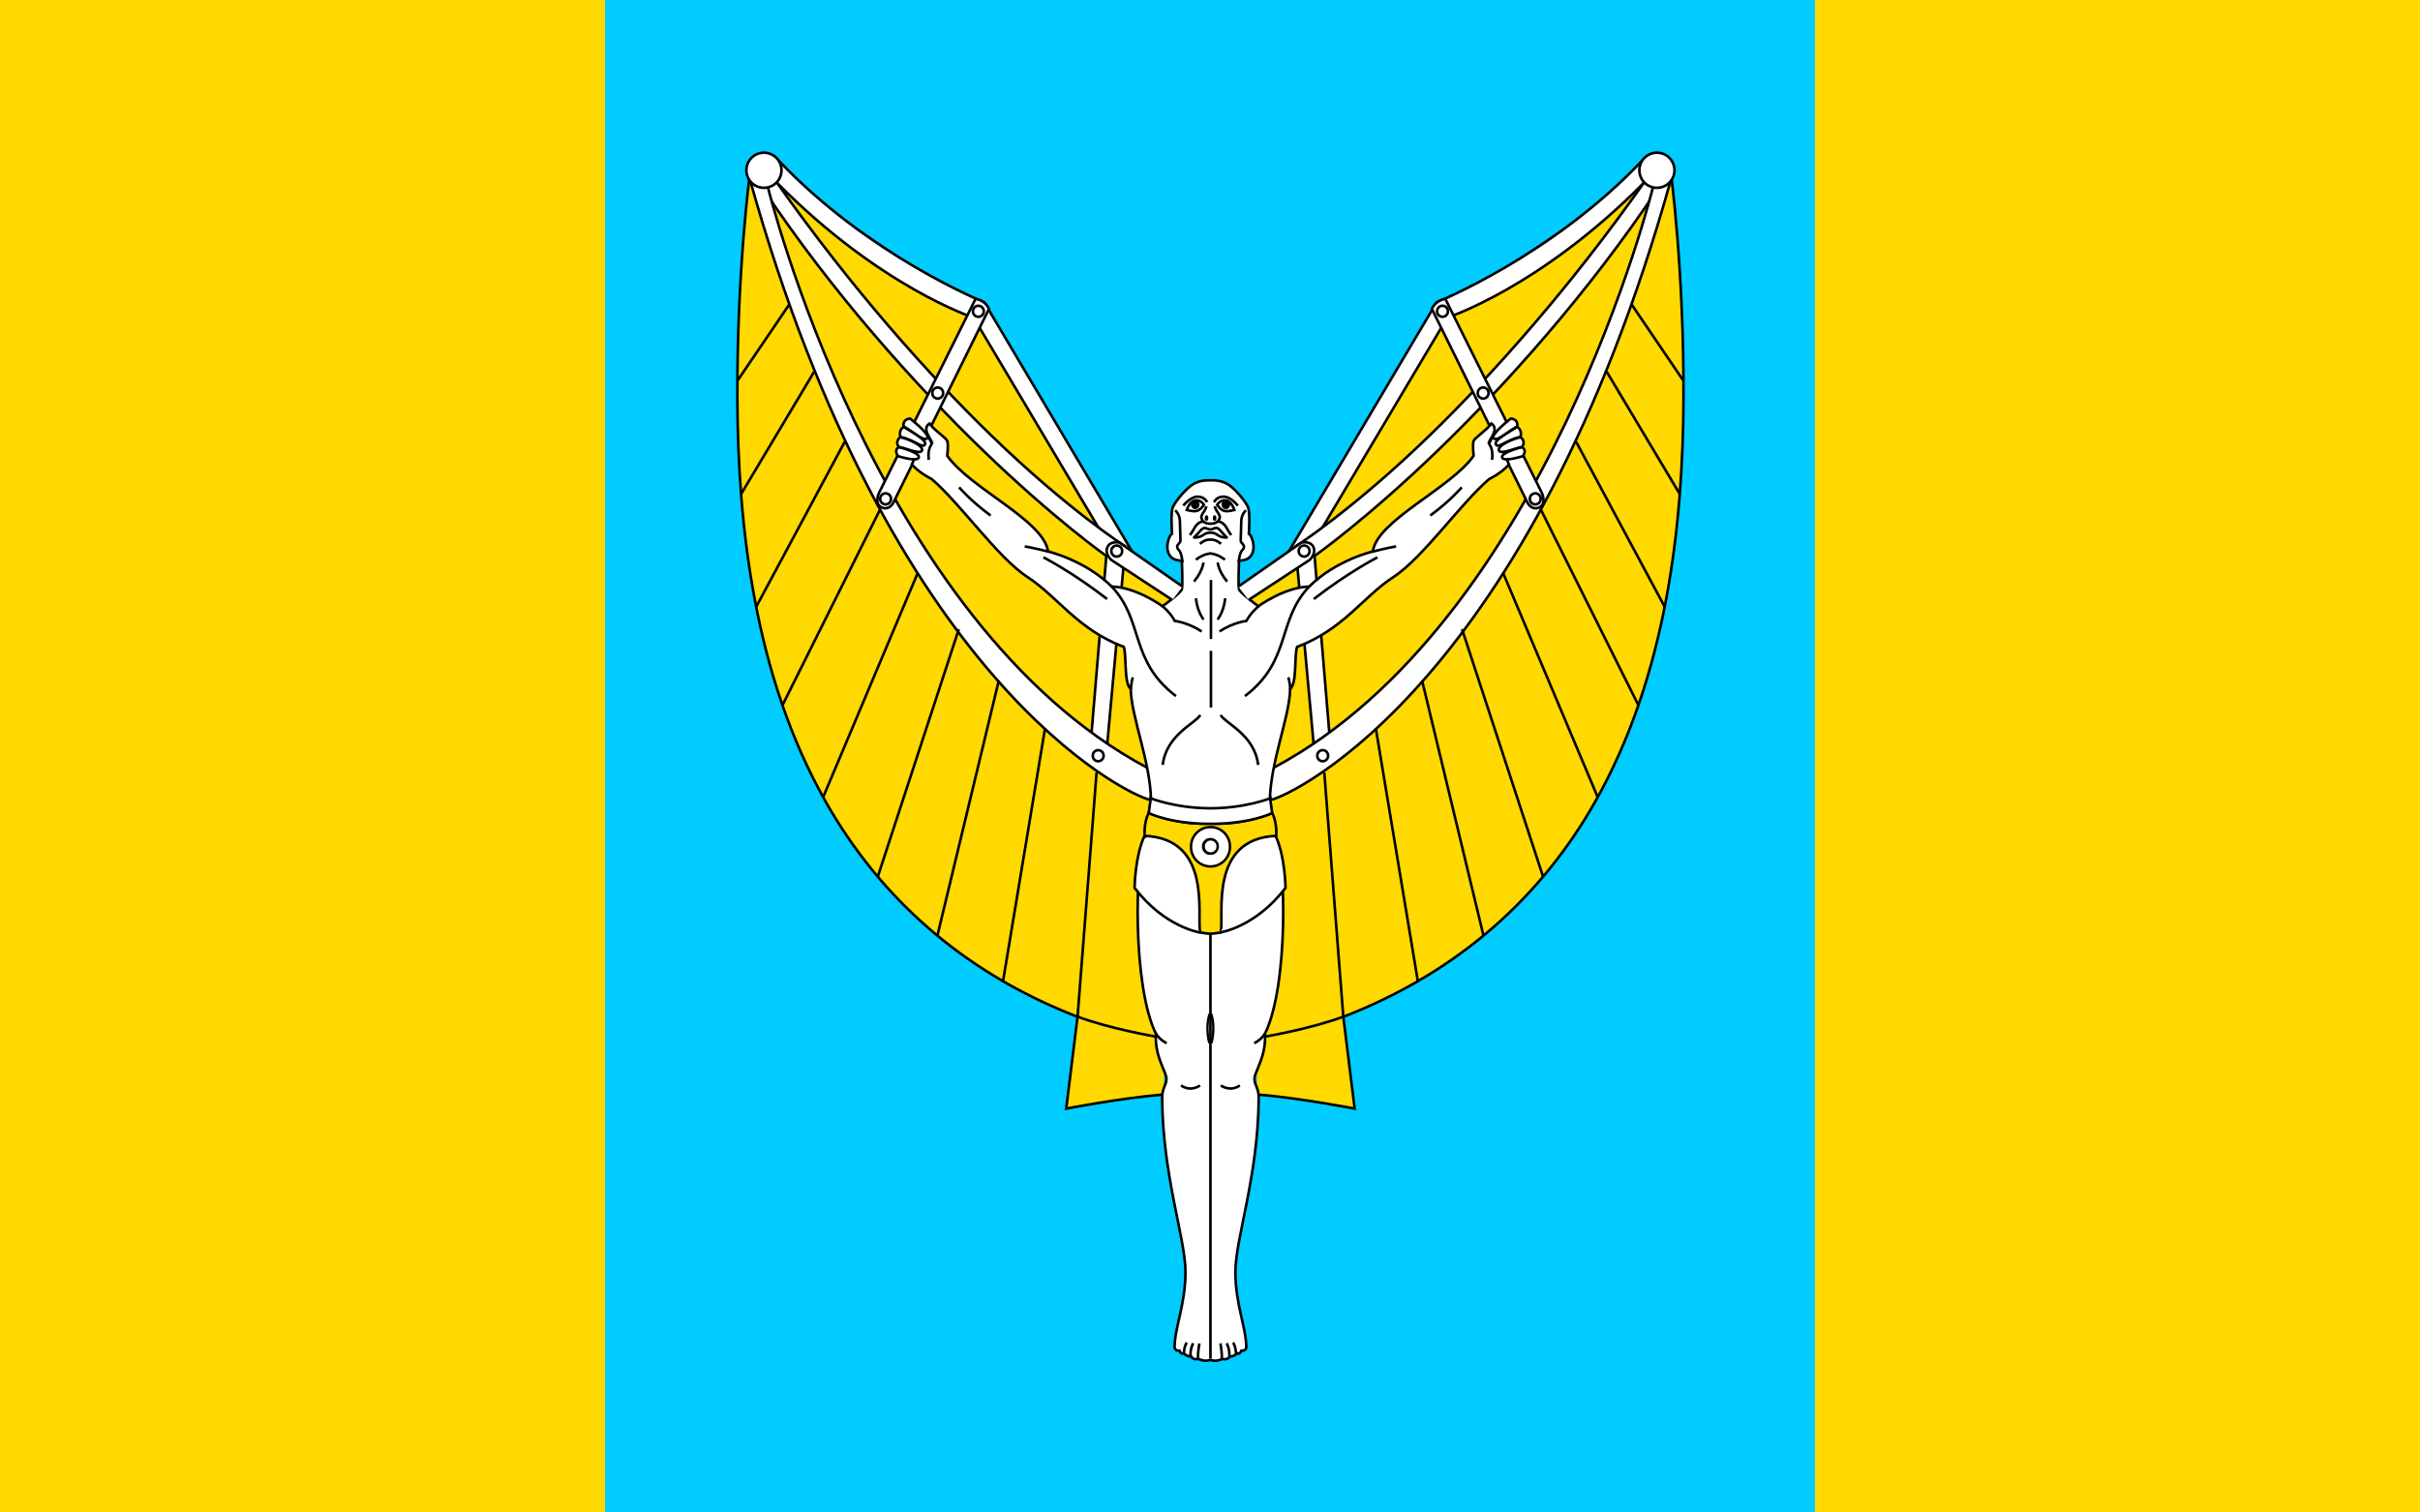
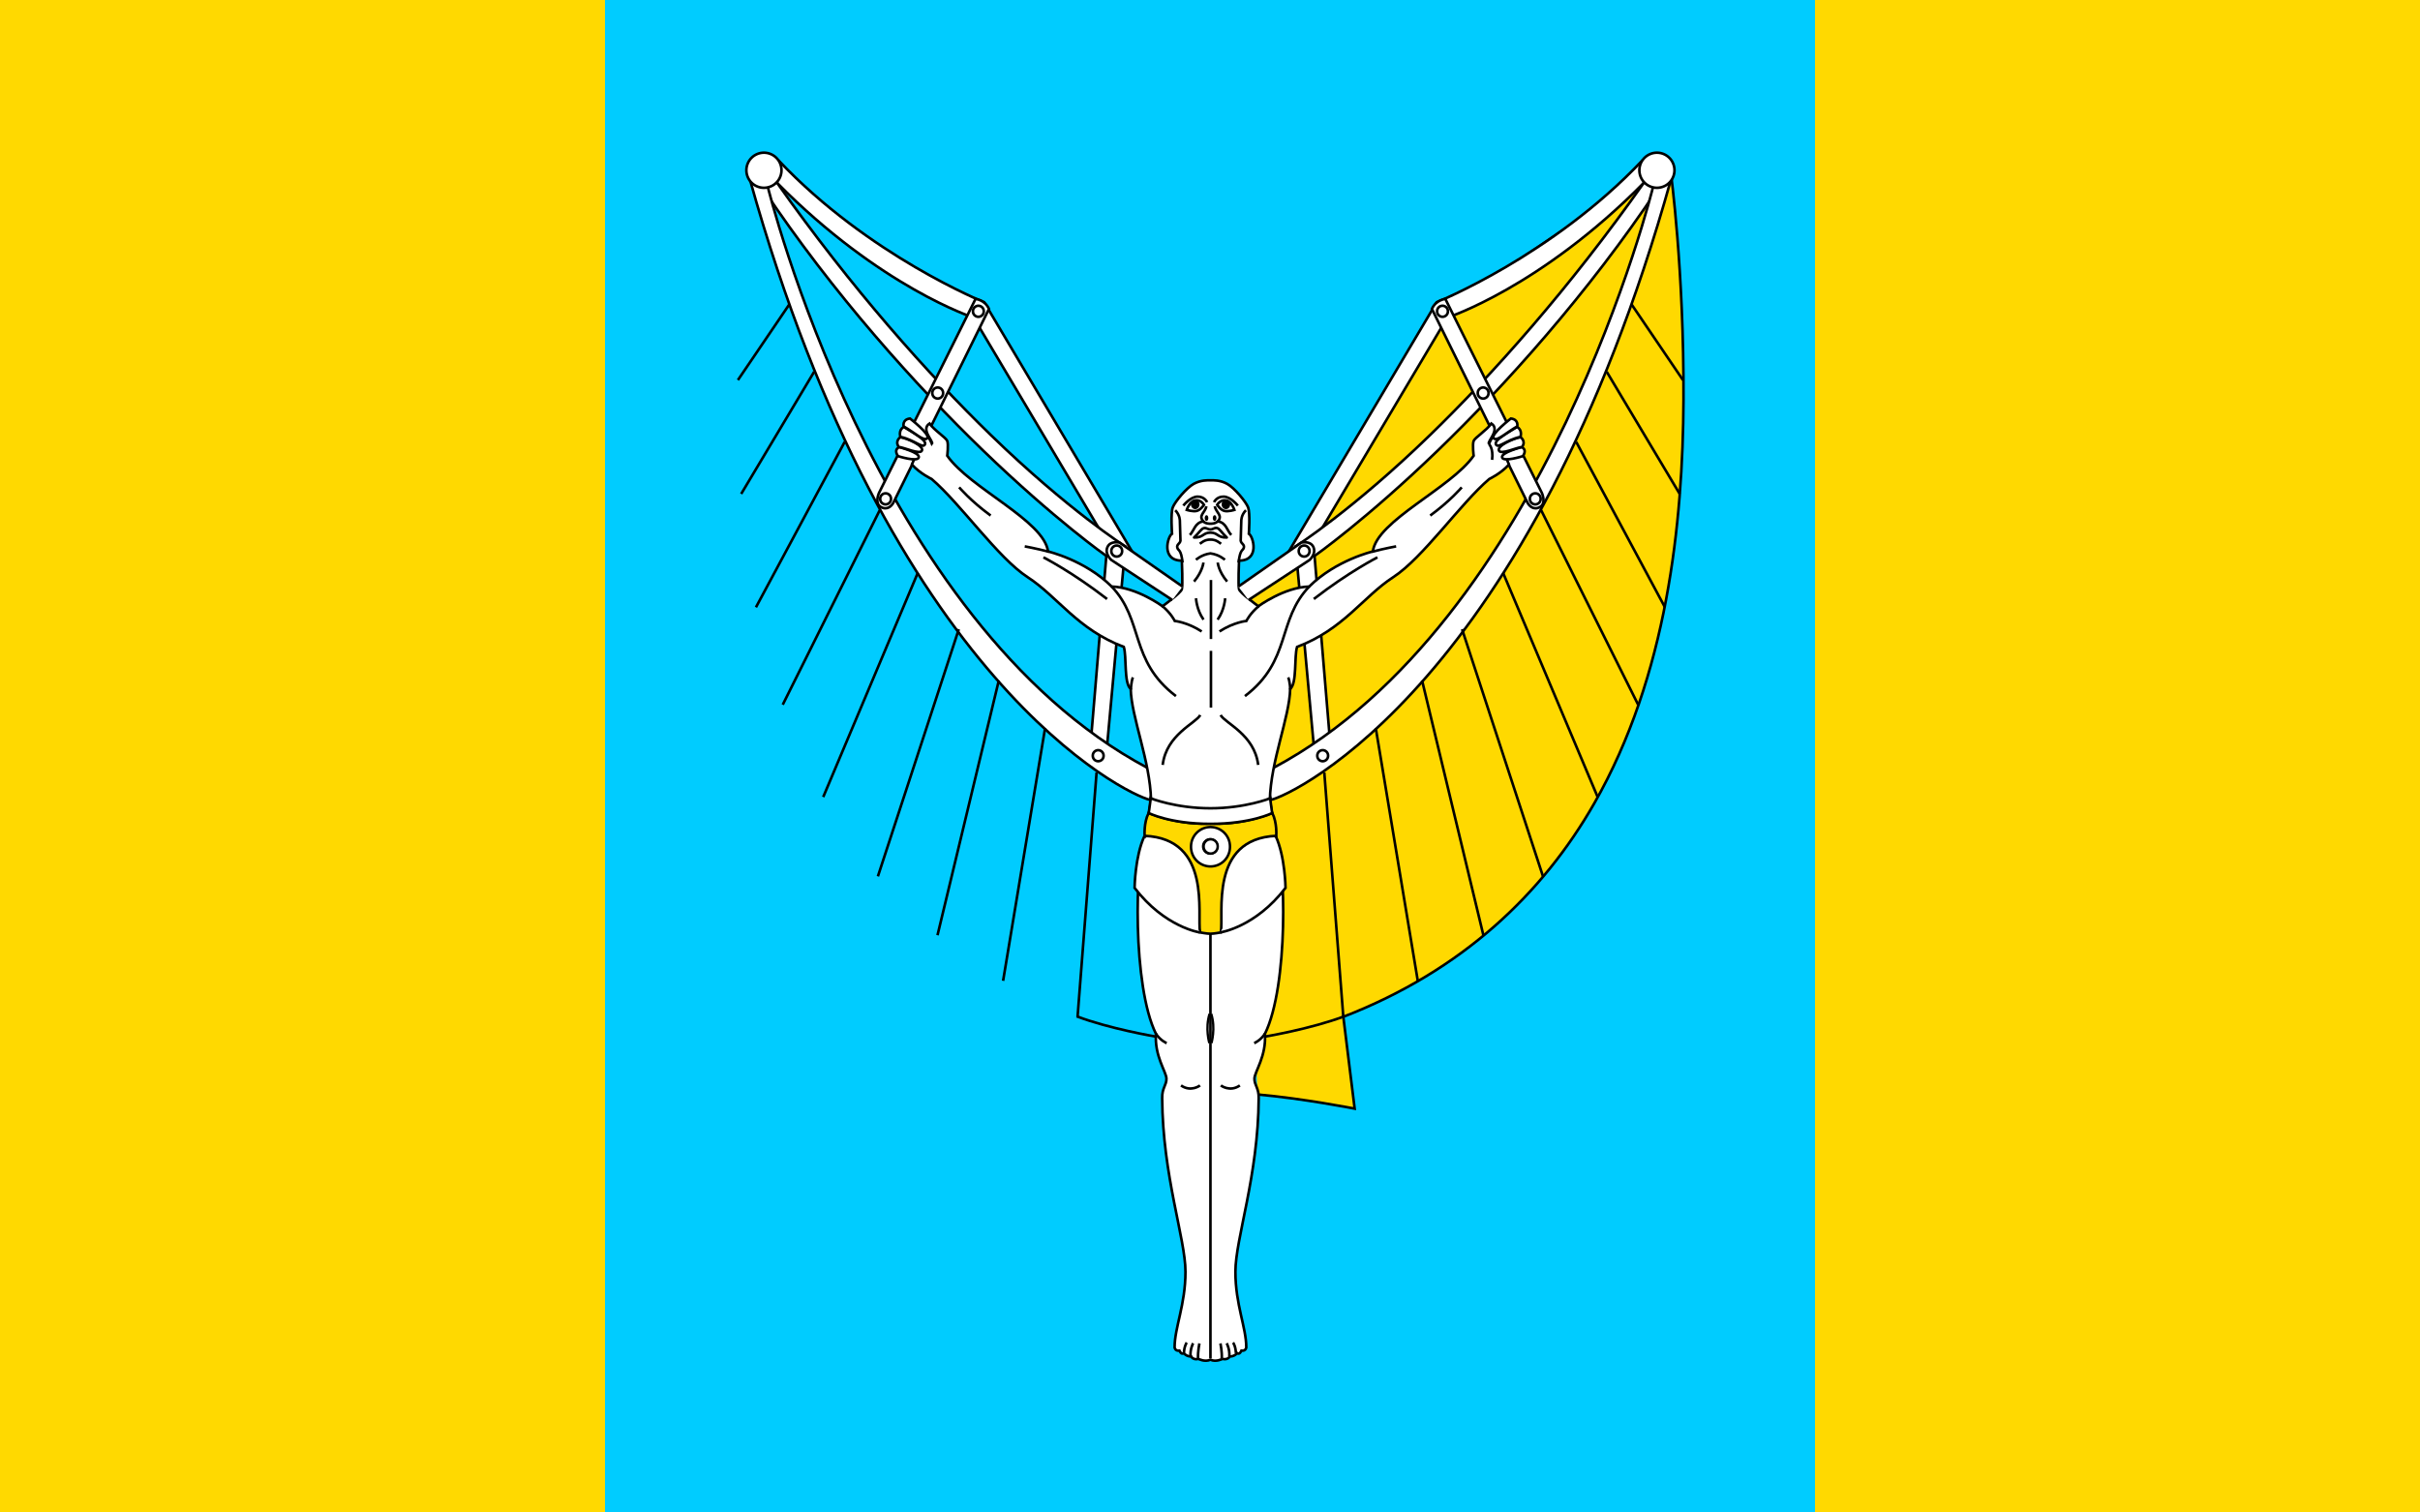
<svg xmlns="http://www.w3.org/2000/svg" xmlns:ns1="http://www.inkscape.org/namespaces/inkscape" xmlns:ns2="http://sodipodi.sourceforge.net/DTD/sodipodi-0.dtd" version="1.1" width="800" height="500" id="svg2" ns1:version="0.48.4 r9939" ns2:docname="POL_gmina_Radgoszcz_flag.svg">
  <ns2:namedview pagecolor="#ffffff" bordercolor="#666666" borderopacity="1" objecttolerance="10" gridtolerance="10" guidetolerance="10" ns1:pageopacity="0" ns1:pageshadow="2" ns1:window-width="708" ns1:window-height="480" id="namedview130" showgrid="false" ns1:zoom="0.3575" ns1:cx="836.36364" ns1:cy="250" ns1:window-x="0" ns1:window-y="0" ns1:window-maximized="0" ns1:current-layer="svg2" />
  <defs id="defs4" />
  <g transform="translate(785.281,-109.359)" id="layer1">
    <rect width="800" height="500" x="-785.281" y="109.359" id="rect4773" style="fill:#00ccff;fill-opacity:1;stroke:none" />
    <g transform="matrix(0.858,0,0,0.858,-675.716,51.569)" id="g4811">
      <path d="m 356.798,489.052 c 17.425,1.519 37.442,5.451 37.442,5.451 l -4.369,-35.382 c 45.932,-17.774 76.919,-47.657 96.663,-82.201 28.145,-49.244 34.181,-108.053 34.401,-155.555 0.231,-50.062 -4.895,-87.613 -4.895,-87.613 l -13.444,3.271 -74.309,50.298 -53.331,92.507 -25.781,17.187" id="path3068-8" style="fill:#ffd900;fill-opacity:1;stroke:#000000;stroke-width:1px;stroke-linecap:butt;stroke-linejoin:miter;stroke-opacity:1" />
-       <path d="m 320.543,489.052 c -17.425,1.519 -37.442,5.451 -37.442,5.451 l 4.369,-35.382 c -45.932,-17.774 -76.919,-47.657 -96.663,-82.201 -28.145,-49.244 -34.181,-108.053 -34.401,-155.555 -0.231,-50.062 4.895,-87.613 4.895,-87.613 l 13.444,3.271 74.309,50.298 53.331,92.507 25.781,17.187" id="path3068" style="fill:#ffd900;fill-opacity:1;stroke:#000000;stroke-width:1px;stroke-linecap:butt;stroke-linejoin:miter;stroke-opacity:1" />
      <path d="m 172.204,129.105 c 34.762,36.817 79.3,54.7 79.3,54.7 L 310.638,283.474 297.144,273.376 247.411,189.722 c 0,0 -35.889,-11.558 -75.833,-52.038" id="path3911" style="fill:#ffffff;stroke:#000000;stroke-width:1px;stroke-linecap:butt;stroke-linejoin:miter;stroke-opacity:1" />
      <path d="m 166.127,139.828 c 26.976,40.592 59.4,76.432 84.926,101.079 27.747,26.791 47.507,40.648 47.507,40.648 l -5.719,68.451 6.077,3.932 6.97,-76.046 c 0,0 -22.082,-14.032 -51.859,-42.947 -24.111,-23.413 -53.433,-56.178 -82.54,-97.439" id="path3907" style="fill:#ffffff;stroke:#000000;stroke-width:1px;stroke-linecap:butt;stroke-linejoin:miter;stroke-opacity:1" />
      <path d="m 161.212,136.433 c 54.089,193.608 145.138,237.108 154.237,239.13 0,0 2.413,-8.311 -1.162,-12.421 C 209.143,307.031 168.093,139.203 168.093,139.203" id="path3913" style="fill:#ffffff;stroke:#000000;stroke-width:1px;stroke-linecap:butt;stroke-linejoin:miter;stroke-opacity:1" />
      <path d="m 216.527,261.002 36.817,-74.617 c -1.608,-3.574 -5.183,-3.843 -5.183,-3.843 l -37.174,74.706 c 0,0 -1.829,3.978 0.684,5.429 2.513,1.451 4.231,-0.469 4.857,-1.676 z" id="path3840" style="fill:#ffffff;stroke:#000000;stroke-width:1px;stroke-linecap:butt;stroke-linejoin:miter;stroke-opacity:1" />
      <path d="m 172.862,132.618 a 5.808,5.808 0 1 1 -11.617,0 5.808,5.808 0 1 1 11.617,0 z" transform="matrix(1.164,0,0,1.164,-27.809,-21.418)" id="path3070" style="fill:#ffffff;stroke:#000000;stroke-width:0.859;stroke-linecap:round;stroke-linejoin:round;stroke-miterlimit:4;stroke-opacity:1;stroke-dasharray:none" />
      <path d="m 156.61,213.797 19.778,-29.13" id="path3887" style="fill:none;stroke:#000000;stroke-width:1px;stroke-linecap:butt;stroke-linejoin:miter;stroke-opacity:1" />
      <path d="m 211.268,263.905 -37.386,74.971" id="path3893" style="fill:none;stroke:#000000;stroke-width:1px;stroke-linecap:butt;stroke-linejoin:miter;stroke-opacity:1" />
      <path d="M 225.927,288.042 189.479,374.44" id="path3895" style="fill:none;stroke:#000000;stroke-width:1px;stroke-linecap:butt;stroke-linejoin:miter;stroke-opacity:1" />
      <path d="m 241.724,309.779 -31.178,95.229" id="path3897" style="fill:none;stroke:#000000;stroke-width:1px;stroke-linecap:butt;stroke-linejoin:miter;stroke-opacity:1" />
      <path d="M 257.142,329.494 233.51,427.688" id="path3899" style="fill:none;stroke:#000000;stroke-width:1px;stroke-linecap:butt;stroke-linejoin:miter;stroke-opacity:1" />
      <path d="m 258.785,445.254 16.176,-97.309" id="path3901" style="fill:none;stroke:#000000;stroke-width:1px;stroke-linecap:butt;stroke-linejoin:miter;stroke-opacity:1" />
      <path d="m 294.802,365.005 -7.33,94.15" id="path3903" style="fill:none;stroke:#000000;stroke-width:1px;stroke-linecap:butt;stroke-linejoin:miter;stroke-opacity:1" />
      <path d="m 287.122,458.937 c 12.701,4.802 30.293,7.774 30.293,7.774" id="path3905" style="fill:none;stroke:#000000;stroke-width:1px;stroke-linecap:butt;stroke-linejoin:miter;stroke-opacity:1" />
      <path d="m 215.045,260.175 a 1.92,1.92 0 1 1 -3.839,0 1.92,1.92 0 1 1 3.839,0 z" transform="matrix(1.082,0,0,1.082,18.655,-94.221)" id="path3844-4" style="fill:#ffffff;fill-opacity:1;stroke:#000000;stroke-width:0.924;stroke-linecap:round;stroke-linejoin:round;stroke-miterlimit:4;stroke-opacity:1;stroke-dasharray:none" />
      <path d="m 505.138,129.105 c -34.762,36.817 -79.3,54.7 -79.3,54.7 l -59.134,99.669 13.494,-10.098 49.733,-83.654 c 0,0 35.889,-11.558 75.833,-52.038" id="path3911-8" style="fill:#ffffff;stroke:#000000;stroke-width:1px;stroke-linecap:butt;stroke-linejoin:miter;stroke-opacity:1" />
      <path d="m 511.215,139.828 c -26.976,40.592 -59.4,76.432 -84.926,101.079 -27.747,26.791 -47.507,40.648 -47.507,40.648 l 5.719,68.451 -6.077,3.932 -6.97,-76.046 c 0,0 22.082,-14.032 51.859,-42.947 24.111,-23.413 53.433,-56.178 82.54,-97.439" id="path3907-2" style="fill:#ffffff;stroke:#000000;stroke-width:1px;stroke-linecap:butt;stroke-linejoin:miter;stroke-opacity:1" />
      <path d="M 516.129,136.433 C 462.041,330.04 370.991,373.541 361.892,375.563 c 0,0 -2.413,-9.74 1.162,-12.421 105.145,-56.111 146.195,-223.939 146.195,-223.939" id="path3913-4" style="fill:#ffffff;stroke:#000000;stroke-width:1px;stroke-linecap:butt;stroke-linejoin:miter;stroke-opacity:1" />
      <path d="m 460.815,261.002 -36.817,-74.617 c 1.609,-3.574 5.183,-3.843 5.183,-3.843 l 37.174,74.706 c 0,0 1.829,3.978 -0.684,5.429 -2.513,1.451 -4.231,-0.469 -4.857,-1.676 z" id="path3840-1" style="fill:#ffffff;stroke:#000000;stroke-width:1px;stroke-linecap:butt;stroke-linejoin:miter;stroke-opacity:1" />
      <path d="m 172.862,132.618 a 5.808,5.808 0 1 1 -11.617,0 5.808,5.808 0 1 1 11.617,0 z" transform="matrix(-1.164,0,0,1.164,705.15,-21.418)" id="path3070-5" style="fill:#ffffff;stroke:#000000;stroke-width:0.859;stroke-linecap:round;stroke-linejoin:round;stroke-miterlimit:4;stroke-opacity:1;stroke-dasharray:none" />
      <path d="m 215.045,260.175 a 1.92,1.92 0 1 1 -3.839,0 1.92,1.92 0 1 1 3.839,0 z" transform="matrix(-1.082,0,0,1.082,612.523,77.01)" id="path3844-0-3" style="fill:#ffffff;fill-opacity:1;stroke:#000000;stroke-width:0.924;stroke-linecap:round;stroke-linejoin:round;stroke-miterlimit:4;stroke-opacity:1;stroke-dasharray:none" />
      <path d="M 520.731,213.797 500.953,184.667" id="path3887-3" style="fill:none;stroke:#000000;stroke-width:1px;stroke-linecap:butt;stroke-linejoin:miter;stroke-opacity:1" />
      <path d="m 491.349,210.574 28.119,47.075" id="path3889-3" style="fill:#ffffff;stroke:#000000;stroke-width:1px;stroke-linecap:butt;stroke-linejoin:miter;stroke-opacity:1" />
      <path d="m 479.596,237.618 34.189,63.724" id="path3891-4" style="fill:none;stroke:#000000;stroke-width:1px;stroke-linecap:butt;stroke-linejoin:miter;stroke-opacity:1" />
      <path d="m 466.074,263.905 37.386,74.971" id="path3893-1" style="fill:none;stroke:#000000;stroke-width:1px;stroke-linecap:butt;stroke-linejoin:miter;stroke-opacity:1" />
      <path d="M 451.414,288.042 487.863,374.44" id="path3895-1" style="fill:none;stroke:#000000;stroke-width:1px;stroke-linecap:butt;stroke-linejoin:miter;stroke-opacity:1" />
      <path d="m 435.617,309.779 31.178,95.229" id="path3897-3" style="fill:none;stroke:#000000;stroke-width:1px;stroke-linecap:butt;stroke-linejoin:miter;stroke-opacity:1" />
      <path d="m 420.199,329.494 23.632,98.194" id="path3899-8" style="fill:none;stroke:#000000;stroke-width:1px;stroke-linecap:butt;stroke-linejoin:miter;stroke-opacity:1" />
      <path d="m 418.556,445.254 -16.176,-97.309" id="path3901-7" style="fill:none;stroke:#000000;stroke-width:1px;stroke-linecap:butt;stroke-linejoin:miter;stroke-opacity:1" />
      <path d="m 382.539,365.005 7.33,94.15" id="path3903-4" style="fill:none;stroke:#000000;stroke-width:1px;stroke-linecap:butt;stroke-linejoin:miter;stroke-opacity:1" />
      <path d="m 390.22,458.937 c -12.701,4.802 -30.293,7.774 -30.293,7.774" id="path3905-2" style="fill:none;stroke:#000000;stroke-width:1px;stroke-linecap:butt;stroke-linejoin:miter;stroke-opacity:1" />
      <path d="m 215.045,260.175 a 1.92,1.92 0 1 1 -3.839,0 1.92,1.92 0 1 1 3.839,0 z" transform="matrix(-1.082,0,0,1.082,658.687,-94.221)" id="path3844-4-7" style="fill:#ffffff;fill-opacity:1;stroke:#000000;stroke-width:0.924;stroke-linecap:round;stroke-linejoin:round;stroke-miterlimit:4;stroke-opacity:1;stroke-dasharray:none" />
      <path d="m 215.045,260.175 a 1.92,1.92 0 1 1 -3.839,0 1.92,1.92 0 1 1 3.839,0 z" transform="matrix(-1.082,0,0,1.082,674.345,-62.719)" id="path3844-7-3" style="fill:#ffffff;fill-opacity:1;stroke:#000000;stroke-width:0.924;stroke-linecap:round;stroke-linejoin:round;stroke-miterlimit:4;stroke-opacity:1;stroke-dasharray:none" />
      <path d="m 343.305,590.924 c 2.1,0.536 2.815,-0.938 2.815,-0.938 1.698,0.089 2.86,-1.251 2.86,-1.251 0.938,0.715 1.631,-0.983 1.631,-0.983 1.72,0.223 1.867,-1.232 1.867,-1.232 0,-7.755 -4.186,-16.376 -4.186,-29.17 0,-12.794 8.794,-36.818 8.973,-66.844 0.089,-4.021 -1.706,-5.02 -1.643,-7.592 0.063,-2.572 4.668,-8.751 4.036,-17.21 9.127,-18.558 8.096,-66.198 4.178,-75.929 l -2.275,-14.154 c 0.357,-15.191 7.567,-31.85 7.835,-42.841 2.681,-2.145 1.492,-12.423 2.654,-16.176 17.819,-6.698 25.528,-19.399 37.028,-26.855 11.5,-7.456 25.907,-28.371 37.028,-37.85 0,0 4.455,-2.075 7.583,-5.561 l -5.027,-11.966 c -1.609,1.251 -2.681,4.021 -2.681,4.021 -0.849,-0.849 4.489,-5.505 0.938,-7.864 -1.901,2.698 -6.292,5.376 -6.836,6.702 -0.544,1.327 0,5.719 0,5.719 -8.72,12.511 -37.324,24.997 -38.84,36.877 0,0 -14.154,3.286 -24.517,13.522 -9.605,0.253 -19.588,7.583 -19.588,7.583 0,0 -7.055,-5.075 -7.456,-6.572 -0.401,-1.497 0,-10.995 0,-10.995 8.132,0 5.489,-9.38 3.791,-10.363 0,0 0.555,-7.892 -0.268,-10.11 -0.823,-2.218 -5.346,-7.591 -8.073,-9.099 -2.727,-1.508 -5.333,-1.382 -6.461,-1.382 -1.128,0 -3.734,-0.126 -6.461,1.382 -2.727,1.508 -7.25,6.881 -8.073,9.099 -0.823,2.218 -0.268,10.11 -0.268,10.11 -1.698,0.983 -4.341,10.363 3.791,10.363 0,0 0.401,9.498 0,10.995 -0.401,1.497 -7.456,6.572 -7.456,6.572 0,0 -9.984,-7.33 -19.588,-7.583 -10.363,-10.236 -24.517,-13.522 -24.517,-13.522 -1.517,-11.879 -30.12,-24.365 -38.84,-36.877 0,0 0.544,-4.393 0,-5.719 -0.544,-1.327 -4.935,-4.004 -6.836,-6.702 -3.551,2.359 1.787,7.015 0.938,7.864 0,0 -1.072,-2.77 -2.681,-4.021 l -5.027,11.966 c 3.128,3.485 7.583,5.561 7.583,5.561 11.121,9.478 25.528,30.393 37.028,37.85 11.5,7.456 19.209,20.157 37.028,26.855 1.162,3.753 -0.027,14.031 2.654,16.176 0.268,10.991 7.478,27.65 7.835,42.841 l -2.275,14.154 c -3.918,9.731 -4.949,57.371 4.178,75.929 -0.632,8.459 3.973,14.638 4.036,17.21 0.063,2.572 -1.732,3.57 -1.643,7.592 0.179,30.025 8.973,54.05 8.973,66.844 0,12.794 -4.186,21.415 -4.186,29.17 0,0 0.147,1.455 1.867,1.232 0,0 0.693,1.698 1.631,0.983 0,0 1.162,1.34 2.86,1.251 0,0 0.715,1.474 2.815,0.938 0,0 2.502,1.34 4.634,0.313 2.132,1.028 4.634,-0.313 4.634,-0.313 z" id="path2996-7" style="fill:#ffffff;stroke:#000000;stroke-width:1px;stroke-linecap:butt;stroke-linejoin:miter;stroke-opacity:1" />
      <g transform="matrix(1.001,0,0,1.001,0.094,-0.509)" id="g4424">
        <path d="m 343.903,298.076 c 0,0 -0.223,4.464 -2.902,8.214" id="path3010-6" style="fill:none;stroke:#000000;stroke-width:0.999px;stroke-linecap:butt;stroke-linejoin:miter;stroke-opacity:1" />
        <path d="m 332.679,298.076 c 0,0 0.223,4.464 2.902,8.214" id="path3010" style="fill:none;stroke:#000000;stroke-width:0.999px;stroke-linecap:butt;stroke-linejoin:miter;stroke-opacity:1" />
      </g>
      <g transform="matrix(1.001,0,0,1.001,0.094,-0.509)" id="g4420">
        <path d="m 344.662,291.648 c -3.348,-4.018 -3.616,-7.321 -3.616,-7.321" id="path3012-1" style="fill:none;stroke:#000000;stroke-width:0.999px;stroke-linecap:butt;stroke-linejoin:miter;stroke-opacity:1" />
        <path d="m 331.92,291.648 c 3.348,-4.018 3.616,-7.321 3.616,-7.321" id="path3012" style="fill:none;stroke:#000000;stroke-width:0.999px;stroke-linecap:butt;stroke-linejoin:miter;stroke-opacity:1" />
      </g>
      <path d="m 333.098,283.03 c 0,0 2.189,-2.011 5.572,-2.457 3.383,0.447 5.572,2.457 5.572,2.457" id="path3014" style="fill:none;stroke:#000000;stroke-width:1px;stroke-linecap:butt;stroke-linejoin:miter;stroke-opacity:1" />
      <g transform="matrix(1.001,0,0,1.001,0.094,-0.509)" id="g4402">
        <path d="m 339.633,261.097 c 0,0 0.906,-2.162 3.662,-2.147 2.755,0.015 5.493,3.472 5.493,3.472" id="path3018-3" style="fill:none;stroke:#000000;stroke-width:0.999px;stroke-linecap:butt;stroke-linejoin:miter;stroke-opacity:1" />
        <path d="m 347.462,264.064 c 0,0 -1.04,-3.25 -3.22,-3.662 -2.18,-0.412 -3.409,1.705 -3.409,1.705 0,0 1.302,2.002 2.789,2.347 1.487,0.345 3.84,-0.39 3.84,-0.39 z" id="path3024-1" style="fill:none;stroke:#000000;stroke-width:0.999px;stroke-linecap:butt;stroke-linejoin:miter;stroke-opacity:1" />
        <path d="m 334.33,262.853 a 1.473,1.607 0 1 1 -2.946,0 1.473,1.607 0 1 1 2.946,0 z" transform="matrix(-1.121,0,0,1.121,717.33,-32.693)" id="path3026-6" style="fill:#000000;fill-opacity:1;stroke:none" />
        <path d="m 336.949,261.097 c 0,0 -0.906,-2.162 -3.662,-2.147 -2.755,0.015 -5.493,3.472 -5.493,3.472" id="path3018" style="fill:none;stroke:#000000;stroke-width:0.999px;stroke-linecap:butt;stroke-linejoin:miter;stroke-opacity:1" />
        <path d="m 329.12,264.064 c 0,0 1.04,-3.25 3.22,-3.662 2.18,-0.412 3.409,1.705 3.409,1.705 0,0 -1.302,2.002 -2.789,2.347 -1.487,0.345 -3.84,-0.39 -3.84,-0.39 z" id="path3024" style="fill:none;stroke:#000000;stroke-width:0.999px;stroke-linecap:butt;stroke-linejoin:miter;stroke-opacity:1" />
        <path d="m 334.33,262.853 a 1.473,1.607 0 1 1 -2.946,0 1.473,1.607 0 1 1 2.946,0 z" transform="matrix(1.121,0,0,1.121,-40.748,-32.693)" id="path3026" style="fill:#000000;fill-opacity:1;stroke:none" />
      </g>
      <path d="m 341.16,270.787 c 1.039,0.188 1.847,1.83 3.813,3.662 -3.641,0.134 -3.366,-1.897 -6.303,-1.875 -2.936,-0.022 -2.661,2.009 -6.303,1.875 1.966,-1.832 2.775,-3.429 3.813,-3.618 1.039,-0.188 1.359,0.507 2.489,0.507 1.13,0 1.451,-0.74 2.489,-0.551 z" id="path3030" style="fill:none;stroke:#000000;stroke-width:1px;stroke-linecap:round;stroke-linejoin:round;stroke-opacity:1" />
      <g transform="matrix(1.001,0,0,1.001,0.094,-0.509)" id="g4416">
        <path d="m 351.894,264.193 c -1.875,1.875 -1.786,4.107 -1.786,4.107 l -0.223,7.634 c 0.179,1.161 1.552,1.386 1.205,2.679 -0.346,1.293 -1.441,0.411 -2.009,5.714" id="path3032-7" style="fill:none;stroke:#000000;stroke-width:0.999px;stroke-linecap:butt;stroke-linejoin:miter;stroke-opacity:1" />
        <path d="m 324.688,264.193 c 1.875,1.875 1.786,4.107 1.786,4.107 l 0.223,7.634 c -0.179,1.161 -1.552,1.386 -1.205,2.679 0.346,1.293 1.441,0.411 2.009,5.714" id="path3032" style="fill:none;stroke:#000000;stroke-width:0.999px;stroke-linecap:butt;stroke-linejoin:miter;stroke-opacity:1" />
      </g>
      <path d="m 338.655,384.53 c 0,0 -9.541,1.39 -23.822,-3.918 -1.896,3.791 -1.516,8.783 -1.516,8.783 25.987,1.127 20.106,30.247 21.358,37.218 0,0 2.654,0.506 3.997,0.506 1.343,0 3.997,-0.506 3.997,-0.506 1.251,-6.97 -4.63,-36.091 21.358,-37.218 0,0 0.379,-4.992 -1.516,-8.783 -14.28,5.308 -23.822,3.918 -23.822,3.918" id="path3034" style="fill:#ffd900;fill-opacity:1;stroke:#000000;stroke-width:1px;stroke-linecap:butt;stroke-linejoin:miter;stroke-opacity:1" />
      <g transform="matrix(1.001,0,0,1.001,-0.105,-0.509)" id="g4432">
        <path d="m 342.221,426.699 c 0,0 13.512,-1.971 25.119,-17.149 0,0 -0.134,-12.098 -3.795,-19.955" id="path3036-1" style="fill:#ffffff;stroke:#000000;stroke-width:0.999px;stroke-linecap:butt;stroke-linejoin:miter;stroke-opacity:1" />
        <path d="m 334.36,426.699 c 0,0 -13.512,-1.971 -25.119,-17.149 0,0 0.134,-12.098 3.795,-19.955" id="path3036" style="fill:#ffffff;stroke:#000000;stroke-width:0.999px;stroke-linecap:butt;stroke-linejoin:miter;stroke-opacity:1" />
      </g>
      <path d="m 361.669,374.938 0.777,5.675 c 0,0 -8.087,4.17 -23.775,4.17 -15.688,0 -23.775,-4.17 -23.775,-4.17 l 0.777,-5.675 c 0,0 9.573,3.842 22.998,3.842 13.425,0 22.998,-3.842 22.998,-3.842 z" id="path3885" style="fill:#ffffff;stroke:#000000;stroke-width:1px;stroke-linecap:butt;stroke-linejoin:miter;stroke-opacity:1" />
      <path d="m 334.573,276.864 c 2.011,-1.519 3.01,-1.609 4.098,-1.609 1.088,0 2.087,0.089 4.098,1.609" id="path3016-2" style="fill:none;stroke:#000000;stroke-width:1px;stroke-linecap:butt;stroke-linejoin:miter;stroke-opacity:1" />
      <g transform="matrix(1.001,0,0,1.001,0.094,-0.509)" id="g4410">
        <path d="m 339.885,262.675 c 0.568,2.525 3.22,3.472 1.2,5.808 3.22,0.442 3.472,3.472 5.177,5.24" id="path3020-2" style="fill:none;stroke:#000000;stroke-width:0.999px;stroke-linecap:butt;stroke-linejoin:miter;stroke-opacity:1" />
        <path d="m 336.696,262.675 c -0.568,2.525 -3.22,3.472 -1.2,5.808 -3.22,0.442 -3.472,3.472 -5.177,5.24" id="path3020" style="fill:none;stroke:#000000;stroke-width:0.999px;stroke-linecap:butt;stroke-linejoin:miter;stroke-opacity:1" />
        <path d="m 337.707,267.442 a 0.6,1.168 0 1 1 -1.2,0 0.6,1.168 0 1 1 1.2,0 z" transform="matrix(1.158,0,0,0.946,-53.638,14.204)" id="path3022" style="fill:#000000;fill-opacity:1;stroke:none" />
        <path d="m 337.707,267.442 a 0.6,1.168 0 1 1 -1.2,0 0.6,1.168 0 1 1 1.2,0 z" transform="matrix(-1.158,0,0,0.946,730.22,14.204)" id="path3022-2" style="fill:#000000;fill-opacity:1;stroke:none" />
      </g>
      <path d="m 335.757,268.084 c 0.916,1.162 2.914,1.05 2.914,1.05 0,0 1.998,0.112 2.914,-1.05" id="path3028-8" style="fill:none;stroke:#000000;stroke-width:1px;stroke-linecap:butt;stroke-linejoin:miter;stroke-opacity:1" />
      <path d="m 323.995,298.532 -23.506,-15.418 c 0,0 -2.644,-2.289 -1.517,-4.929 1.128,-2.64 4.676,-1.769 4.676,-1.769 l 24.264,16.934" id="path3909" style="fill:#ffffff;stroke:#000000;stroke-width:1px;stroke-linecap:butt;stroke-linejoin:miter;stroke-opacity:1" />
      <path d="m 300.526,293.262 c 12.638,13.143 6.787,28.523 24.859,42.298" id="path3000" style="fill:none;stroke:#000000;stroke-width:1px;stroke-linecap:butt;stroke-linejoin:miter;stroke-opacity:1" />
      <path d="m 317.613,465.569 c 1.832,2.78 4.202,3.696 4.202,3.696" id="path3006" style="fill:none;stroke:#000000;stroke-width:1px;stroke-linecap:butt;stroke-linejoin:miter;stroke-opacity:1" />
      <path d="m 320.275,362.07 c 1.43,-11.706 12.689,-15.996 14.477,-19.213" id="path3008" style="fill:none;stroke:#000000;stroke-width:1px;stroke-linecap:butt;stroke-linejoin:miter;stroke-opacity:1" />
      <path d="m 327.335,485.567 c 3.843,2.681 7.328,0 7.328,0" id="path3058" style="fill:none;stroke:#000000;stroke-width:1px;stroke-linecap:butt;stroke-linejoin:miter;stroke-opacity:1" />
      <path d="m 215.045,260.175 a 1.92,1.92 0 1 1 -3.839,0 1.92,1.92 0 1 1 3.839,0 z" transform="matrix(1.082,0,0,1.082,64.819,77.01)" id="path3844-0" style="fill:#ffffff;fill-opacity:1;stroke:#000000;stroke-width:0.924;stroke-linecap:round;stroke-linejoin:round;stroke-miterlimit:4;stroke-opacity:1;stroke-dasharray:none" />
      <path d="m 338.87,290.823 0,22.748" id="path4286" style="fill:none;stroke:#000000;stroke-width:1px;stroke-linecap:butt;stroke-linejoin:miter;stroke-opacity:1" />
      <path d="m 338.87,318.12 0,21.863" id="path4288" style="fill:none;stroke:#000000;stroke-width:1px;stroke-linecap:butt;stroke-linejoin:miter;stroke-opacity:1" />
      <path d="m 338.671,427.056 0,163.657" id="path4290" style="fill:none;stroke:#000000;stroke-width:1px;stroke-linecap:butt;stroke-linejoin:miter;stroke-opacity:1" />
      <path d="m 353.346,298.532 23.506,-15.418 c 0,0 2.644,-2.289 1.517,-4.929 -1.128,-2.64 -4.676,-1.769 -4.676,-1.769 l -24.264,16.934" id="path3909-5" style="fill:#ffffff;stroke:#000000;stroke-width:1px;stroke-linecap:butt;stroke-linejoin:miter;stroke-opacity:1" />
      <path d="m 376.815,293.262 c -12.638,13.143 -6.787,28.523 -24.859,42.298" id="path3000-1" style="fill:none;stroke:#000000;stroke-width:1px;stroke-linecap:butt;stroke-linejoin:miter;stroke-opacity:1" />
      <path d="m 359.728,465.569 c -1.832,2.78 -4.202,3.696 -4.202,3.696" id="path3006-2" style="fill:none;stroke:#000000;stroke-width:1px;stroke-linecap:butt;stroke-linejoin:miter;stroke-opacity:1" />
      <path d="m 357.067,362.07 c -1.43,-11.706 -12.689,-15.996 -14.477,-19.213" id="path3008-7" style="fill:none;stroke:#000000;stroke-width:1px;stroke-linecap:butt;stroke-linejoin:miter;stroke-opacity:1" />
      <path d="m 350.007,485.567 c -3.843,2.681 -7.328,0 -7.328,0" id="path3058-8" style="fill:none;stroke:#000000;stroke-width:1px;stroke-linecap:butt;stroke-linejoin:miter;stroke-opacity:1" />
      <g transform="matrix(0.822,0,0,1.001,60.582,-0.509)" id="g4398">
        <path d="m 337.896,458.077 c -2.147,5.587 -0.095,11.175 -0.095,11.175" id="path3060" style="fill:none;stroke:#000000;stroke-width:1.102px;stroke-linecap:butt;stroke-linejoin:miter;stroke-opacity:1" />
        <path d="m 338.686,458.077 c 2.147,5.587 0.095,11.175 0.095,11.175" id="path3060-9" style="fill:none;stroke:#000000;stroke-width:1.102px;stroke-linecap:butt;stroke-linejoin:miter;stroke-opacity:1" />
      </g>
      <path d="m 346.482,394.374 a 7.829,7.829 0 1 1 -15.657,0 7.829,7.829 0 1 1 15.657,0 z" transform="matrix(0.958,0,0,0.958,14.265,15.791)" id="path3038" style="fill:#ffffff;stroke:#000000;stroke-width:0.999" />
      <path d="m 346.482,394.374 a 7.829,7.829 0 1 1 -15.657,0 7.829,7.829 0 1 1 15.657,0 z" transform="matrix(0.347,0,0,0.347,221.074,256.627)" id="path3038-1" style="fill:#ffffff;stroke:#000000;stroke-width:2.756" />
      <path d="m 346.482,394.374 a 7.829,7.829 0 1 1 -15.657,0 7.829,7.829 0 1 1 15.657,0 z" transform="matrix(-0.347,0,0,0.347,456.267,256.627)" id="path3038-1-0" style="fill:#ffffff;stroke:#000000;stroke-width:2.756" />
      <g transform="matrix(1.001,0,0,1.001,0.094,-0.509)" id="g4428">
        <path d="m 334.866,310.847 c -5.491,-3.571 -10.354,-4.041 -10.354,-4.041 0,0 -1.421,-2.936 -4.798,-5.745" id="path2998" style="fill:none;stroke:#000000;stroke-width:0.999px;stroke-linecap:butt;stroke-linejoin:miter;stroke-opacity:1" />
        <path d="m 341.716,310.847 c 5.491,-3.571 10.354,-4.041 10.354,-4.041 0,0 1.421,-2.936 4.798,-5.745" id="path2998-5" style="fill:none;stroke:#000000;stroke-width:0.999px;stroke-linecap:butt;stroke-linejoin:miter;stroke-opacity:1" />
      </g>
      <path d="m 345.944,589.891 c 0.223,-2.77 -1.011,-4.992 -1.011,-4.992" id="path3064-7" style="fill:none;stroke:#000000;stroke-width:1px;stroke-linecap:butt;stroke-linejoin:miter;stroke-opacity:1" />
      <path d="m 348.472,588.69 c -0.045,-2.614 -1.074,-4.044 -1.074,-4.044" id="path3066-9" style="fill:none;stroke:#000000;stroke-width:1px;stroke-linecap:butt;stroke-linejoin:miter;stroke-opacity:1" />
      <path d="m 333.906,590.712 c -0.156,-2.346 0.505,-5.75 0.505,-5.75" id="path3062" style="fill:none;stroke:#000000;stroke-width:1px;stroke-linecap:butt;stroke-linejoin:miter;stroke-opacity:1" />
      <path d="m 330.999,589.891 c -0.223,-2.77 1.011,-4.992 1.011,-4.992" id="path3064" style="fill:none;stroke:#000000;stroke-width:1px;stroke-linecap:butt;stroke-linejoin:miter;stroke-opacity:1" />
      <path d="m 328.472,588.69 c 0.045,-2.614 1.074,-4.044 1.074,-4.044" id="path3066" style="fill:none;stroke:#000000;stroke-width:1px;stroke-linecap:butt;stroke-linejoin:miter;stroke-opacity:1" />
      <path d="m 343.037,590.712 c 0.156,-2.346 -0.505,-5.75 -0.505,-5.75" id="path3062-2" style="fill:none;stroke:#000000;stroke-width:1px;stroke-linecap:butt;stroke-linejoin:miter;stroke-opacity:1" />
      <path d="m 400.854,279.958 c 5.371,-1.39 9.362,-2.089 9.362,-2.089" id="path3002-1" style="fill:none;stroke:#000000;stroke-width:1px;stroke-linecap:butt;stroke-linejoin:miter;stroke-opacity:1" />
      <path d="m 403.012,282.103 c 0,0 -11.023,5.594 -24.517,16.05" id="path3004-5" style="fill:none;stroke:#000000;stroke-width:1px;stroke-linecap:butt;stroke-linejoin:miter;stroke-opacity:1" />
      <path d="m 435.491,255.121 c 0,0 -4.36,5.181 -12.132,10.868" id="path3842-4" style="fill:none;stroke:#000000;stroke-width:1px;stroke-linecap:butt;stroke-linejoin:miter;stroke-opacity:1" />
      <path d="m 215.045,260.175 a 1.92,1.92 0 1 1 -3.839,0 1.92,1.92 0 1 1 3.839,0 z" transform="matrix(-1.082,0,0,1.082,605.375,-1.837)" id="path3844-9-1" style="fill:#ffffff;fill-opacity:1;stroke:#000000;stroke-width:0.924;stroke-linecap:round;stroke-linejoin:round;stroke-miterlimit:4;stroke-opacity:1;stroke-dasharray:none" />
      <path d="m 276.488,279.958 c -5.371,-1.39 -9.362,-2.089 -9.362,-2.089" id="path3002" style="fill:none;stroke:#000000;stroke-width:1px;stroke-linecap:butt;stroke-linejoin:miter;stroke-opacity:1" />
      <path d="m 241.851,255.121 c 0,0 4.36,5.181 12.132,10.868" id="path3842" style="fill:none;stroke:#000000;stroke-width:1px;stroke-linecap:butt;stroke-linejoin:miter;stroke-opacity:1" />
      <path d="m 185.993,210.574 -28.119,47.075" id="path3889" style="fill:#ffffff;stroke:#000000;stroke-width:1px;stroke-linecap:butt;stroke-linejoin:miter;stroke-opacity:1" />
      <path d="m 197.746,237.618 -34.189,63.724" id="path3891" style="fill:none;stroke:#000000;stroke-width:1px;stroke-linecap:butt;stroke-linejoin:miter;stroke-opacity:1" />
      <path d="m 215.045,260.175 a 1.92,1.92 0 1 1 -3.839,0 1.92,1.92 0 1 1 3.839,0 z" transform="matrix(1.082,0,0,1.082,-17.088,-21.95)" id="path3844" style="fill:#ffffff;fill-opacity:1;stroke:#000000;stroke-width:0.924;stroke-linecap:round;stroke-linejoin:round;stroke-miterlimit:4;stroke-opacity:1;stroke-dasharray:none" />
      <path d="m 274.329,282.103 c 0,0 11.023,5.594 24.517,16.05" id="path3004" style="fill:none;stroke:#000000;stroke-width:1px;stroke-linecap:butt;stroke-linejoin:miter;stroke-opacity:1" />
      <path d="m 215.045,260.175 a 1.92,1.92 0 1 1 -3.839,0 1.92,1.92 0 1 1 3.839,0 z" transform="matrix(1.082,0,0,1.082,2.996,-62.719)" id="path3844-7" style="fill:#ffffff;fill-opacity:1;stroke:#000000;stroke-width:0.924;stroke-linecap:round;stroke-linejoin:round;stroke-miterlimit:4;stroke-opacity:1;stroke-dasharray:none" />
-       <path d="m 230.144,244.52 c -0.537,-4.455 1.149,-5.97 1.149,-5.97" id="path3923" style="fill:#ffffff;stroke:#000000;stroke-width:1px;stroke-linecap:butt;stroke-linejoin:miter;stroke-opacity:1" />
      <path d="m 218.345,243.116 c 0,0 7.431,2.373 7.958,0.487 0.527,-1.886 -7.561,-3.981 -7.561,-3.981 -2.323,1.206 -0.398,3.494 -0.398,3.494 z" id="path3915" style="fill:#ffffff;stroke:#000000;stroke-width:1px;stroke-linecap:butt;stroke-linejoin:miter;stroke-opacity:1" />
      <path d="m 218.582,239.556 c -1.609,-2.323 0.626,-3.753 0.626,-3.753 3.306,0.626 9.016,3.403 8.311,5.138 -0.706,1.735 -6.925,-1.206 -8.936,-1.385 z" id="path3917" style="fill:#ffffff;stroke:#000000;stroke-width:1px;stroke-linecap:butt;stroke-linejoin:miter;stroke-opacity:1" />
      <path d="m 228.68,238.573 c -0.877,1.792 -3.843,-1.698 -9.472,-2.904 0,0 -0.867,-2.644 1.322,-3.806 2.279,1.474 9.027,4.918 8.15,6.71 z" id="path3919" style="fill:#ffffff;stroke:#000000;stroke-width:1px;stroke-linecap:butt;stroke-linejoin:miter;stroke-opacity:1" />
      <path d="m 220.453,231.626 c 0,0 -0.62,-2.66 2.463,-3.018 0,0 7.842,6.056 6.657,7.551 -1.185,1.495 -4.518,-1.897 -9.12,-4.533 z" id="path3921" style="fill:#ffffff;stroke:#000000;stroke-width:1px;stroke-linecap:butt;stroke-linejoin:miter;stroke-opacity:1" />
      <path d="m 215.045,260.175 a 1.92,1.92 0 1 1 -3.839,0 1.92,1.92 0 1 1 3.839,0 z" transform="matrix(1.082,0,0,1.082,71.967,-1.837)" id="path3844-9" style="fill:#ffffff;fill-opacity:1;stroke:#000000;stroke-width:0.924;stroke-linecap:round;stroke-linejoin:round;stroke-miterlimit:4;stroke-opacity:1;stroke-dasharray:none" />
      <path d="m 458.997,243.116 c 0,0 -7.431,2.373 -7.958,0.487 -0.527,-1.886 7.561,-3.981 7.561,-3.981 2.323,1.206 0.398,3.494 0.398,3.494 z" id="path3915-1" style="fill:#ffffff;stroke:#000000;stroke-width:1px;stroke-linecap:butt;stroke-linejoin:miter;stroke-opacity:1" />
      <path d="m 458.76,239.556 c 1.609,-2.323 -0.626,-3.753 -0.626,-3.753 -3.306,0.626 -9.016,3.403 -8.311,5.138 0.706,1.735 6.926,-1.206 8.936,-1.385 z" id="path3917-9" style="fill:#ffffff;stroke:#000000;stroke-width:1px;stroke-linecap:butt;stroke-linejoin:miter;stroke-opacity:1" />
      <path d="m 448.662,238.573 c 0.877,1.792 3.843,-1.698 9.472,-2.904 0,0 0.867,-2.644 -1.322,-3.806 -2.279,1.474 -9.027,4.918 -8.15,6.71 z" id="path3919-8" style="fill:#ffffff;stroke:#000000;stroke-width:1px;stroke-linecap:butt;stroke-linejoin:miter;stroke-opacity:1" />
      <path d="m 456.888,231.626 c 0,0 0.62,-2.66 -2.463,-3.018 0,0 -7.842,6.056 -6.657,7.551 1.185,1.495 4.518,-1.897 9.12,-4.533 z" id="path3921-6" style="fill:#ffffff;stroke:#000000;stroke-width:1px;stroke-linecap:butt;stroke-linejoin:miter;stroke-opacity:1" />
      <path d="m 447.197,244.52 c 0.537,-4.455 -1.149,-5.97 -1.149,-5.97" id="path3923-5" style="fill:#ffffff;stroke:#000000;stroke-width:1px;stroke-linecap:butt;stroke-linejoin:miter;stroke-opacity:1" />
      <path d="m 215.045,260.175 a 1.92,1.92 0 1 1 -3.839,0 1.92,1.92 0 1 1 3.839,0 z" transform="matrix(-1.082,0,0,1.082,694.429,-21.95)" id="path3844-79" style="fill:#ffffff;fill-opacity:1;stroke:#000000;stroke-width:0.924;stroke-linecap:round;stroke-linejoin:round;stroke-miterlimit:4;stroke-opacity:1;stroke-dasharray:none" />
      <g transform="matrix(1.001,0,0,1.001,-0.081,-0.509)" id="g4769">
        <path d="m 307.768,333.255 c 0,0 0.134,-3.08 0.804,-4.732" id="path4749" style="fill:none;stroke:#000000;stroke-width:0.999px;stroke-linecap:butt;stroke-linejoin:miter;stroke-opacity:1" />
        <path d="m 369.163,333.255 c 0,0 -0.134,-3.08 -0.804,-4.732" id="path4749-2" style="fill:none;stroke:#000000;stroke-width:0.999px;stroke-linecap:butt;stroke-linejoin:miter;stroke-opacity:1" />
      </g>
    </g>
    <rect width="200" height="500" x="-785.281" y="109.359" id="rect4773-8" style="fill:#ffd900;fill-opacity:1;stroke:none" />
    <rect width="200" height="500" x="-185.281" y="109.359" id="rect4773-8-6" style="fill:#ffd900;fill-opacity:1;stroke:none" />
  </g>
</svg>